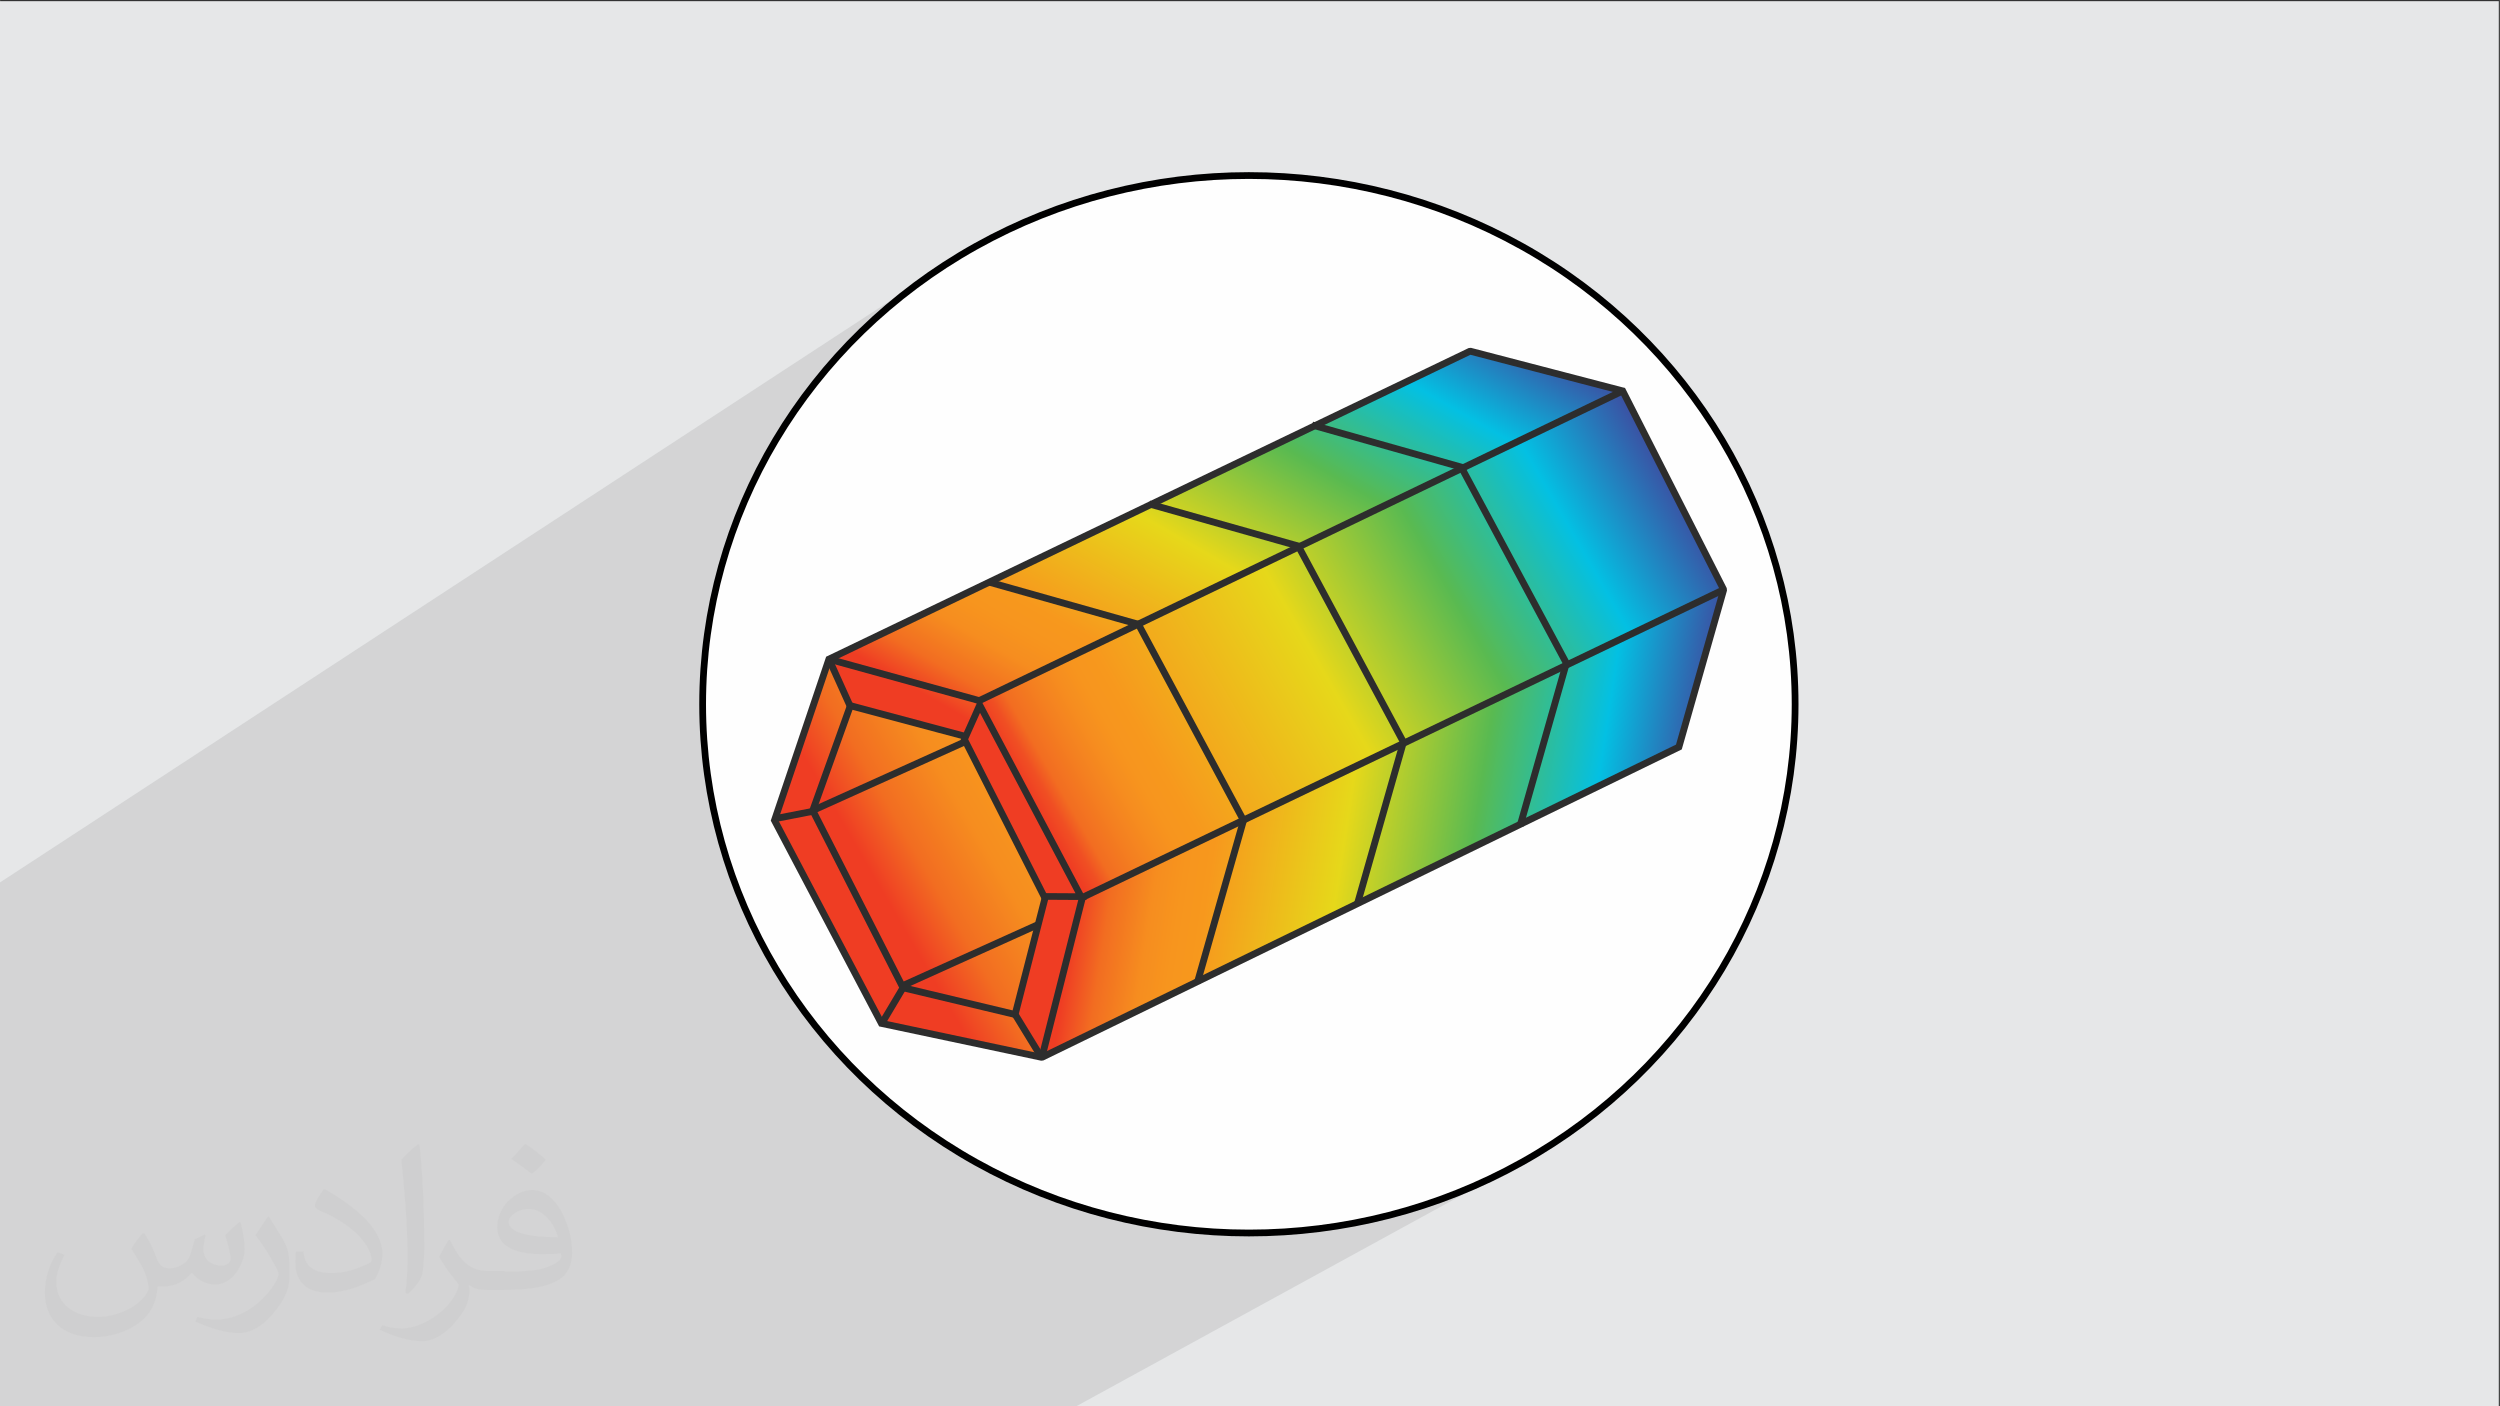
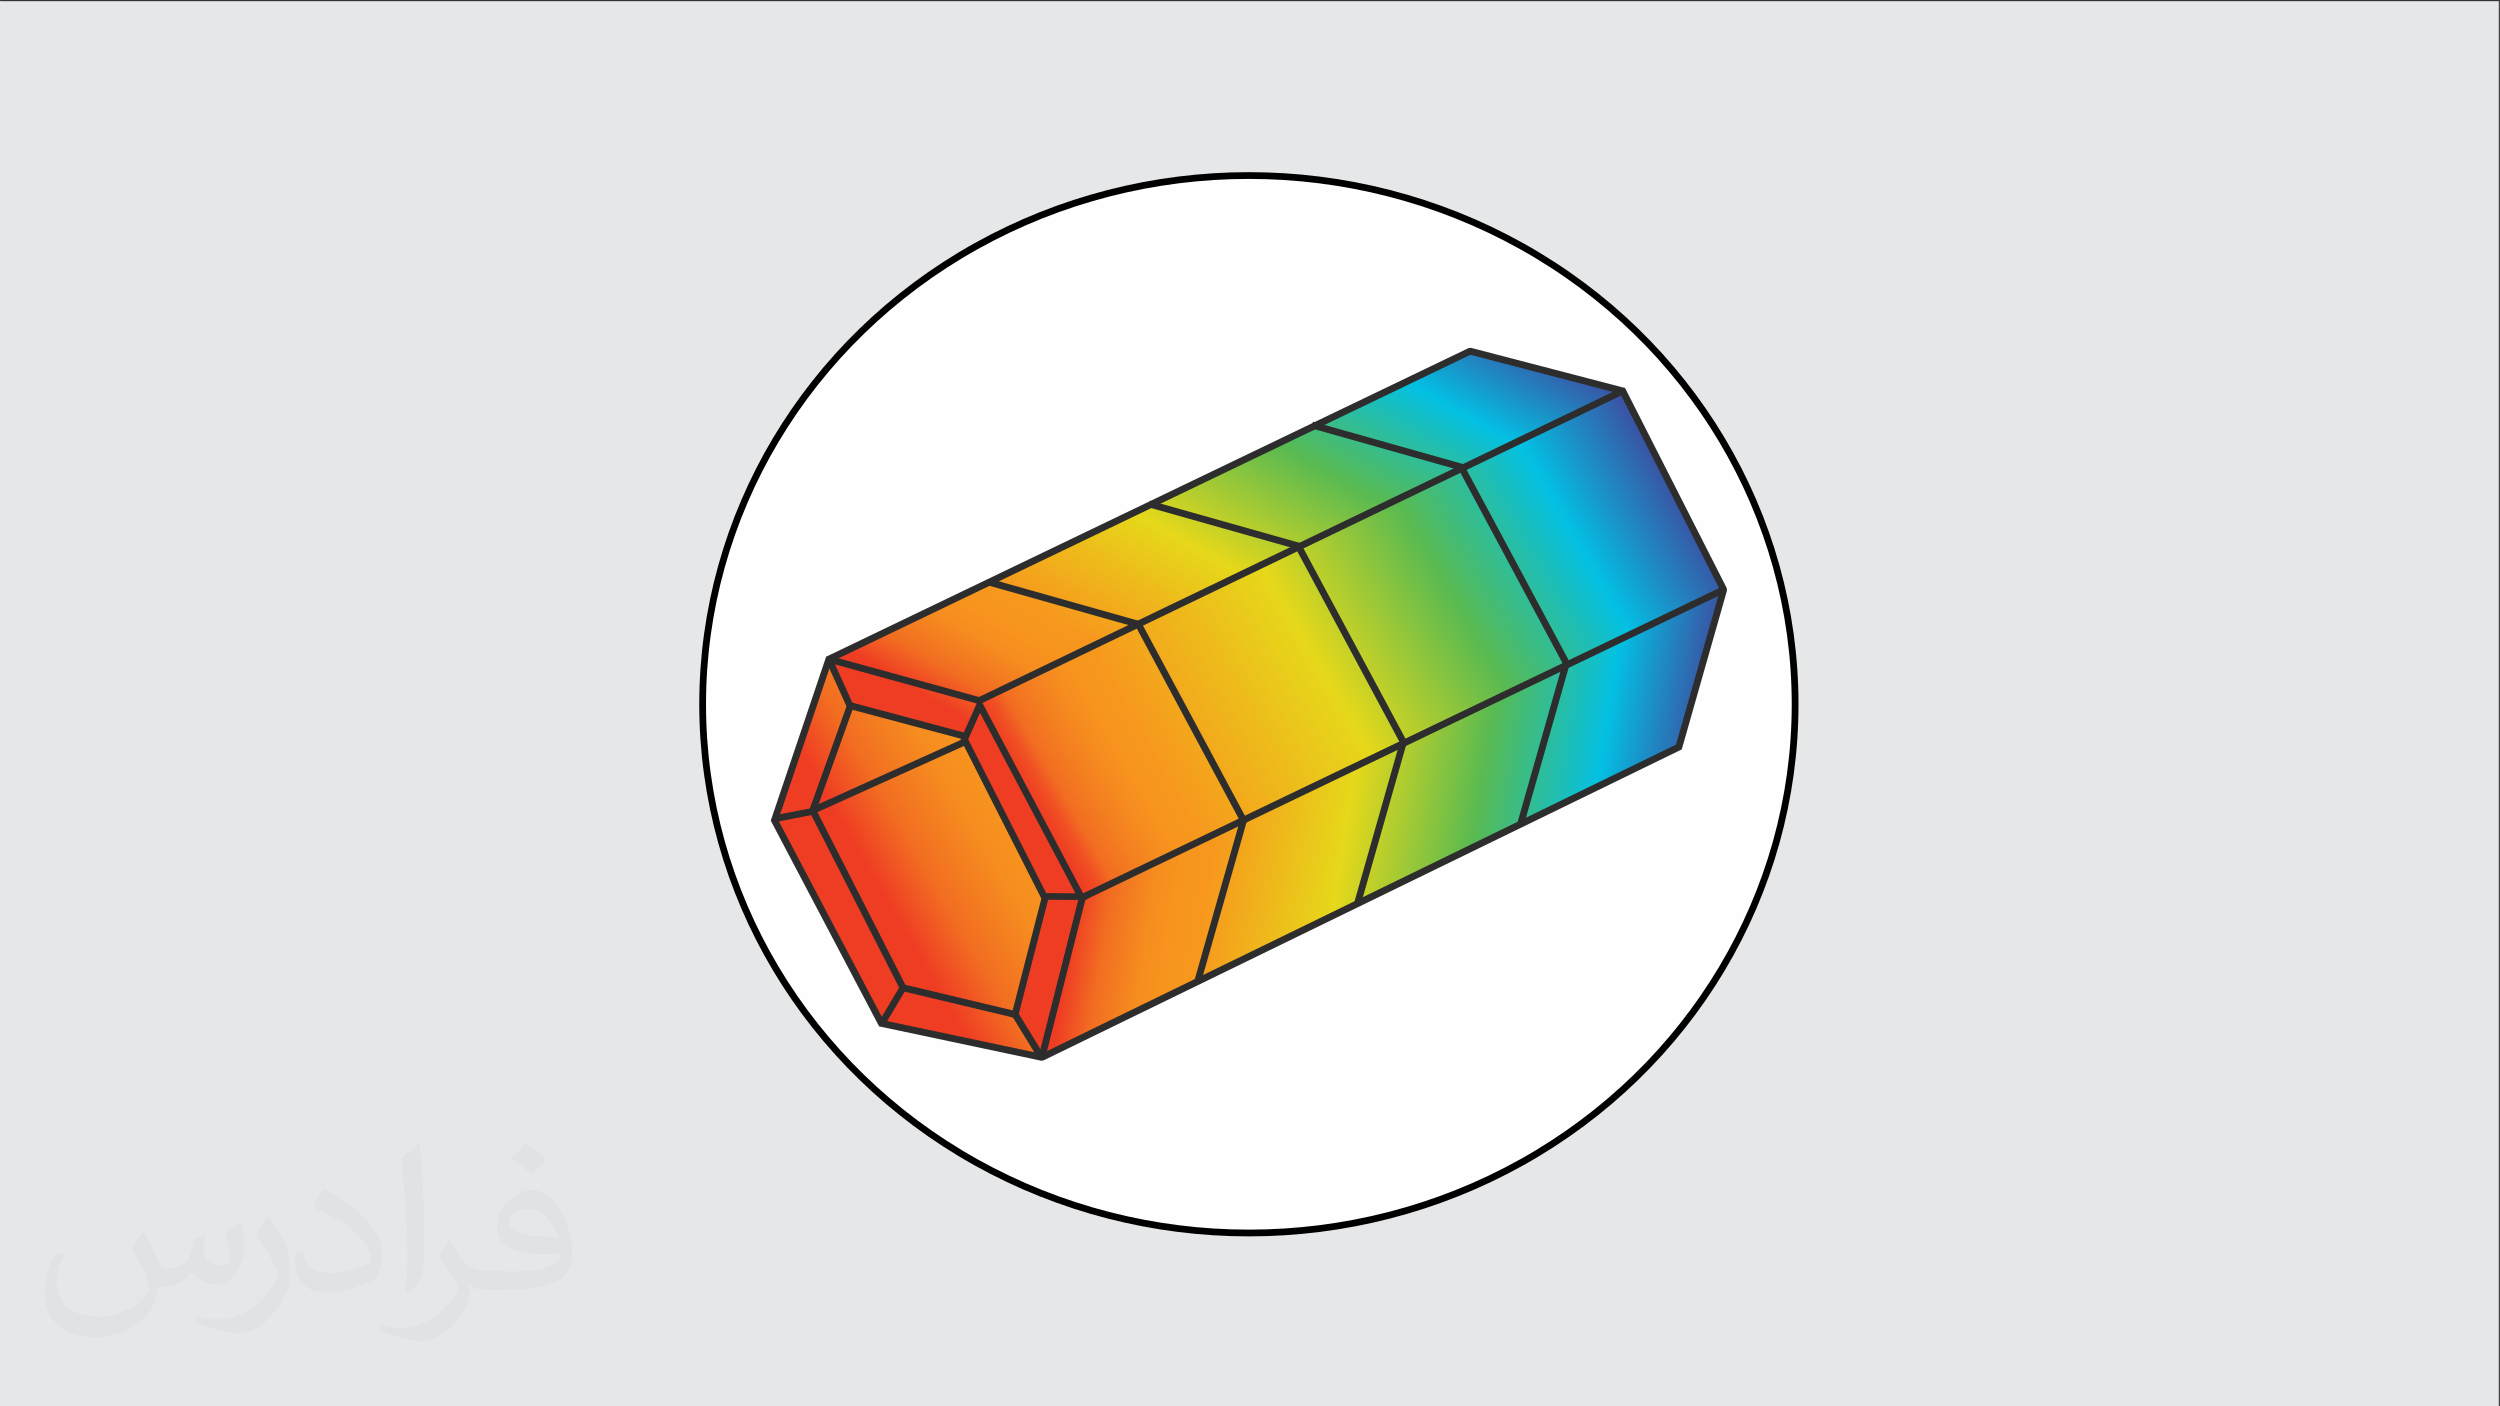
<svg xmlns="http://www.w3.org/2000/svg" xmlns:xlink="http://www.w3.org/1999/xlink" xml:space="preserve" width="3.703in" height="2.083in" version="1.1" style="shape-rendering:geometricPrecision; text-rendering:geometricPrecision; image-rendering:optimizeQuality; fill-rule:evenodd; clip-rule:evenodd" viewBox="0 0 3703.33 2083.33">
  <rect x="0" y="0" width="3703.33" height="2083.33" fill="#333333" stroke="none" />
  <defs>
    <style type="text/css">
   
    .str0 {stroke:black;stroke-width:10;stroke-miterlimit:2.613}
    .fil0 {fill:#E6E7E8}
    .fil3 {fill:#FEFEFE}
    .fil5 {fill:#2D2D2D;fill-rule:nonzero}
    .fil2 {fill:#373435;fill-opacity:0.031}
    .fil1 {fill:#373435;fill-opacity:0.102}
    .fil7 {fill:url(#id0)}
    .fil6 {fill:url(#id1)}
    .fil4 {fill:url(#id2)}
    .fil9 {fill:url(#id3)}
    .fil8 {fill:url(#id4)}
   
  </style>
    <linearGradient id="id0" gradientUnits="userSpaceOnUse" x1="2398.8" y1="578.74" x2="2398.8" y2="578.74">
      <stop offset="0" style="stop-opacity:1; stop-color:#EF3D23" />
      <stop offset="0.071" style="stop-opacity:1; stop-color:#EF3D23" />
      <stop offset="0.09" style="stop-opacity:1; stop-color:#F04F23" />
      <stop offset="0.122" style="stop-opacity:1; stop-color:#F26D21" />
      <stop offset="0.161" style="stop-opacity:1; stop-color:#F48020" />
      <stop offset="0.188" style="stop-opacity:1; stop-color:#F68D1F" />
      <stop offset="0.231" style="stop-opacity:1; stop-color:#F7951E" />
      <stop offset="0.271" style="stop-opacity:1; stop-color:#F7981D" />
      <stop offset="0.471" style="stop-opacity:1; stop-color:#E6D81A" />
      <stop offset="0.671" style="stop-opacity:1; stop-color:#59BA51" />
      <stop offset="0.851" style="stop-opacity:1; stop-color:#03C0E3" />
      <stop offset="1" style="stop-opacity:1; stop-color:#3B51A3" />
    </linearGradient>
    <linearGradient id="id1" gradientUnits="userSpaceOnUse" xlink:href="#id0" x1="1556.26" y1="1143.82" x2="2490.44" y2="1286.37">
  </linearGradient>
    <linearGradient id="id2" gradientUnits="userSpaceOnUse" xlink:href="#id0" x1="1235.54" y1="1398.37" x2="2462.44" y2="688.19">
  </linearGradient>
    <linearGradient id="id3" gradientUnits="userSpaceOnUse" x1="1497.72" y1="1243.09" x2="2462.44" y2="688.19">
      <stop offset="0" style="stop-opacity:1; stop-color:#EF3D23" />
      <stop offset="0.051" style="stop-opacity:1; stop-color:#EF3D23" />
      <stop offset="0.071" style="stop-opacity:1; stop-color:#F04F23" />
      <stop offset="0.09" style="stop-opacity:1; stop-color:#F26D21" />
      <stop offset="0.129" style="stop-opacity:1; stop-color:#F48020" />
      <stop offset="0.161" style="stop-opacity:1; stop-color:#F68D1F" />
      <stop offset="0.188" style="stop-opacity:1; stop-color:#F7951E" />
      <stop offset="0.22" style="stop-opacity:1; stop-color:#F7981D" />
      <stop offset="0.471" style="stop-opacity:1; stop-color:#E6D81A" />
      <stop offset="0.671" style="stop-opacity:1; stop-color:#59BA51" />
      <stop offset="0.851" style="stop-opacity:1; stop-color:#03C0E3" />
      <stop offset="1" style="stop-opacity:1; stop-color:#3B51A3" />
    </linearGradient>
    <linearGradient id="id4" gradientUnits="userSpaceOnUse" xlink:href="#id0" x1="1558.81" y1="1217.64" x2="2044.99" y2="375.1">
  </linearGradient>
  </defs>
  <g id="Layer_x0020_1">
    <polygon class="fil0" points="-1.67,1.74 3701.66,1.74 3701.66,2084.93 -1.67,2084.93 " />
-     <polygon class="fil1" points="-1.67,1862.71 -1.67,1861.13 -1.67,1835.1 -1.67,1831.48 -1.67,1828.9 -1.67,1827.45 -1.67,1820.12 -1.67,1802.01 -1.67,1780.7 -1.67,1773.33 -1.67,1751.26 -1.67,1749.25 -1.67,1748.93 -1.67,1745.71 -1.67,1741.75 -1.67,1739.99 -1.67,1739.73 -1.67,1308.26 1397.55,393.82 1365.82,415.66 1335.26,438.91 1305.89,463.53 1277.79,489.46 1250.99,516.67 1225.56,545.09 1201.54,574.68 1178.98,605.39 1157.93,637.17 1138.44,669.97 1120.57,703.75 1104.37,738.44 1089.87,774.02 1077.15,810.41 1066.25,847.58 1057.21,885.48 1050.09,924.05 1044.95,963.25 1041.82,1003.03 1040.77,1043.33 1041.82,1083.64 1042.05,1086.56 1223.73,972.87 1225.67,971.94 1698.89,744.6 1703.65,741.64 1704.53,741.89 1933.22,632.02 1945.03,624.7 1947.19,625.31 2175.52,515.62 2178.98,515.28 2407.29,574.81 2557.92,871.21 2558.28,874.89 2491.3,1110.21 1435.89,1716.28 1464.27,1732.08 1499.17,1749.38 1535.01,1765.07 1571.76,1779.09 1609.36,1791.41 1647.76,1801.96 1686.91,1810.71 1726.76,1817.6 1767.26,1822.58 1808.35,1825.6 1850,1826.62 1891.64,1825.6 1932.74,1822.58 1973.23,1817.6 2013.08,1810.71 2052.23,1801.96 2090.63,1791.41 2128.23,1779.09 2164.98,1765.07 2200.83,1749.38 2235.72,1732.08 1591.31,2084.93 793.93,2084.93 780.93,2084.93 780.88,2084.93 774.92,2084.93 761.47,2084.93 726.12,2084.93 692.48,2084.93 678.8,2084.93 655.14,2084.93 648.45,2084.93 646.62,2084.93 644.76,2084.93 643.55,2084.93 642.98,2084.93 641.76,2084.93 521.18,2084.93 504.83,2084.93 504.46,2084.93 494.61,2084.93 492.67,2084.93 490.25,2084.93 484.36,2084.93 483.81,2084.93 479.78,2084.93 448.28,2084.93 442.15,2084.93 410.19,2084.93 403.99,2084.93 378.82,2084.93 363.06,2084.93 348.26,2084.93 337.42,2084.93 335.13,2084.93 331.8,2084.93 325.56,2084.93 316,2084.93 306.41,2084.93 292.66,2084.93 292.33,2084.93 280.43,2084.93 275.43,2084.93 274.5,2084.93 274.09,2084.93 268,2084.93 265.85,2084.93 -1.67,2084.93 -1.67,2043.45 -1.67,2040.25 -1.67,2037.94 -1.67,2036.44 -1.67,2036.41 -1.67,2036.21 -1.67,2008.12 -1.67,2002.54 -1.67,1981.46 -1.67,1972.31 -1.67,1968.29 -1.67,1966.31 -1.67,1964.53 -1.67,1959.62 -1.67,1947.59 -1.67,1946.25 -1.67,1945.13 -1.67,1937.26 -1.67,1936.85 -1.67,1934.54 -1.67,1934.16 -1.67,1932.84 -1.67,1928.69 -1.67,1927.63 -1.67,1927.26 -1.67,1924.87 -1.67,1915.04 -1.67,1871.32 -1.67,1866.33 " />
    <path class="fil2" d="M214.35 1827.91c7,11 12,21 16,32 3,7 5,19 21,19 5,0 11,-1 17,-5 7,-3 12,-9 14,-17l6 -21 15 -7 1 1c-2,8 -3,16 -3,21 0,18 15,24 27,24 7,0 13,-4 13,-10 0,-8 -4,-23 -8,-35 7,-7 14,-14 22,-20l1 1c4,15 6,30 6,40 0,10 -4,20 -8,27 -7,14 -20,25 -36,25 -12,0 -25,-6 -34,-17l-1 0c-9,11 -22,20 -43,20l-7 0c-1,14 -4,24 -9,33 -13,25 -50,42 -85.01,42 -49,0 -73.01,-28 -73.01,-66 0,-23 8,-45 19,-60l10 4c-7,14 -12,27 -12,40 0,35 29,52 62,52 31,0 68.01,-19 75.01,-42 -3,-25 -12,-36 -26,-59 4,-7 10,-15 17,-23l1 0 0 0 0 0 0 0 2 1 0 0 0.02 -0.01 -0.01 0.01 0 0 0 0 0 0 0 0 0 0 0 0 0 0zm564.05 -133.01c10,6 20,14 30,23 -6,8 -12,15 -21,21 -10,-8 -20,-15 -30,-22 7,-8 14,-15 20,-22l0 0 0 0 0 0 1 0 0 0 0 0zm5 96.01c-17,0 -30,11 -30,19 0,17 33,23 73.01,23 -5,-20 -22,-42 -43,-42l-0.01 0zm-37 93.01c22,0 41,-1 55,-4 16,-4 30,-12 30,-18 0,-2 0,-3 -1,-5 -9,1 -19,1 -29,1 -29,0 -52,-7 -61,-23 -2,-5 -4,-10 -4,-16 0,-16 7,-32 19,-42 10,-9 21,-14 33,-14 20,0 37,16 48,42 6,14 11,30 11,51 0,14 -4,25 -12,34 -16,15 -45,21 -90.01,21l-20 0 0 0 -5 0c-11,0 -19,-2 -25,-7l-1 0c0,3 1,5 1,7 0,10 -3,23 -10,33 -20,30 -42,43 -60,43 -19,0 -42,-7 -63,-17l4 -7c7,3 16,5 29,5 34,0 78.01,-33 84.01,-64 -1,-3 -4,-6 -7,-10 -10,-12 -16,-22 -22,-32 5,-10 10,-18 14,-25l2 0c14,29 28,46 57,46l5 0 0 0 21 0 0 0 0 0 0 0 -3 1 0 0 0 0zm-146.01 31c2,-14 3,-29 3,-43l0 -21c0,-39 -5,-96.01 -9,-133.01 7,-8 17,-17 25,-23l2 1c5,47 7,101.01 7,151.01 0,13 -1,26 -2,35 -1,12 -8,21 -22,35l-3 -1 0 0 0 0 0 0 -1 -1 0 0 0 0zm-151.02 -62.01c1,18 10,33 41,33 20,0 36,-5 55,-14 3,-1 5,-3 5,-5 0,-12 -9,-27 -24,-41 -14,-13 -34,-25 -52,-32 -6,-3 -8,-5 -8,-8 0,-5 7,-16 13,-24l2 0c20,11 43,27 60,44 15,16 25,33 25,51 0,13 -4,26 -11,38 -22,11 -46,20 -70.01,20 -29,0 -48,-14 -48,-45 0,-3 0,-9 1,-16l10 0 0 0 0 0 0 0 1 -1 0 0 0 0 0.01 0zm-52 -52l18 29c7,11 13,22 13,41l0 24c0,19 -12,39 -32,60 -15,14 -29,20 -42,20 -19,0 -40,-6 -65,-17l3 -7c8,2 17,4 28,4 36,0 72.01,-26 89.01,-58 2,-4 3,-7 3,-9 0,-4 -2,-8 -4,-11 -9,-17 -19,-33 -30,-47 6,-9 12,-18 18,-27l1 0 0 -2 0 0 0 0 -0.01 0z" />
    <g id="_2184021389168">
      <ellipse class="fil3 str0" cx="1850" cy="1043.33" rx="809.22" ry="783.29" />
      <g>
        <polygon class="fil4" points="2400.2,579.14 2177.71,520.19 1229.48,975.72 1148.97,1214.3 1305.64,1516.07 1307.93,1516.55 1541.43,1566.41 1540.92,1565.57 1543.36,1566.41 2150.24,1274.17 2486.98,1104.44 2553.39,873.5 " />
        <polygon class="fil5" points="1201.81,1196.06 1594.47,1018.81 1598.65,1028.08 1205.99,1205.32 " />
-         <polygon class="fil5" points="1335.57,1455.35 1728.24,1278.12 1732.41,1287.39 1339.75,1464.62 " />
        <path class="fil6" d="M2553.39 873.5l-949.98 455.99 -55.16 0 -44.59 173.44 39.71 63.48 2.52 -4.81 941.09 -457.19c19.02,-69.57 66.41,-230.92 66.41,-230.92z" />
        <g>
          <polygon class="fil7" points="2397.91,580.26 2400.2,580.87 2400.2,579.14 " />
          <polygon class="fil8" points="1229.48,975.72 1259.37,1046.18 1428.08,1090.44 1451.62,1036.86 1450.3,1036.51 2397.91,580.26 2177.71,520.19 " />
        </g>
        <polygon class="fil9" points="2400.2,579.14 1447.3,1037.96 1428.08,1090.44 1548.25,1329.48 1603.41,1329.48 2553.39,873.5 " />
        <path class="fil5" d="M1225.67 971.94l949.85 -456.32 3.46 -0.34 228.31 59.53 150.63 296.4 0.36 3.68 -66.98 235.32 -945.71 460.78 -3.28 0.4 -240.05 -50.84c-53.53,-101.6 -107.06,-203.2 -160.55,-304.83 27.32,-80.96 54.66,-161.91 82.02,-242.85l1.94 -0.93zm952.56 -446.37l-946.24 454.59 -79.26 234.67 156.3 296.76 233.67 49.49 940.06 -458.02 65.19 -229.04 -147.65 -290.54 -222.08 -57.91z" />
        <polygon class="fil5" points="2406,583.72 1452.81,1042.53 1449.25,1042.85 1226.5,981.4 1229.2,971.62 1450.11,1032.56 2401.59,574.57 " />
        <polygon class="fil5" points="2555.57,878.07 1607.76,1333.02 1548.29,1567.65 1538.43,1565.18 1599.06,1325.95 2551.2,868.92 " />
        <path class="fil5" d="M1593.1 1323.34l-141.41 -267.31 -17.54 39.21 115.56 227.83 43.39 0.27zm-137.32 -281.02l153.95 291 -66.26 -0.41c-40.16,-79.14 -80.3,-158.29 -120.43,-237.44l27.88 -62.35 4.87 9.2z" />
        <path class="fil5" d="M1426.76 1095.35l-163.95 -43.82 -53.39 148.78 131.71 258.58 158.86 37.93 43.35 -168.59 9.83 2.5 -45.85 178.3 -173.12 -41.33c-45.28,-88.88 -90.56,-177.76 -135.81,-266.65 19.35,-53.92 38.69,-107.84 58.05,-161.76l172.96 46.23 -2.63 9.82z" />
        <polygon class="fil5" points="1254.73,1048.27 1224.85,982.09 1234.12,977.91 1264,1044.09 " />
        <polygon class="fil5" points="1507.2,1498.73 1545.76,1561.76 1537.09,1567.05 1498.53,1504.02 " />
        <polygon class="fil5" points="1342.02,1465.89 1312.29,1515.83 1303.58,1510.65 1333.31,1460.71 " />
        <polygon class="fil5" points="1466.74,857.56 1689.83,920.58 1846.54,1212.89 1846.96,1216.67 1778.46,1457.41 1768.68,1454.63 1836.62,1215.84 1682.94,929.19 1464,867.34 " />
        <polygon class="fil5" points="1703.65,741.64 1926.71,804.64 2083.44,1096.94 2083.86,1100.72 2015.37,1341.49 2005.58,1338.71 2073.52,1099.89 1919.82,813.25 1700.9,751.42 " />
        <polygon class="fil5" points="1945.03,624.7 2168.09,687.7 2324.83,980.03 2325.24,983.81 2256.75,1224.56 2246.96,1221.77 2314.91,982.98 2161.2,696.31 1942.28,634.48 " />
        <polygon class="fil5" points="1209.08,1206.07 1152.03,1217.19 1150.08,1207.25 1207.13,1196.13 " />
      </g>
    </g>
  </g>
</svg>